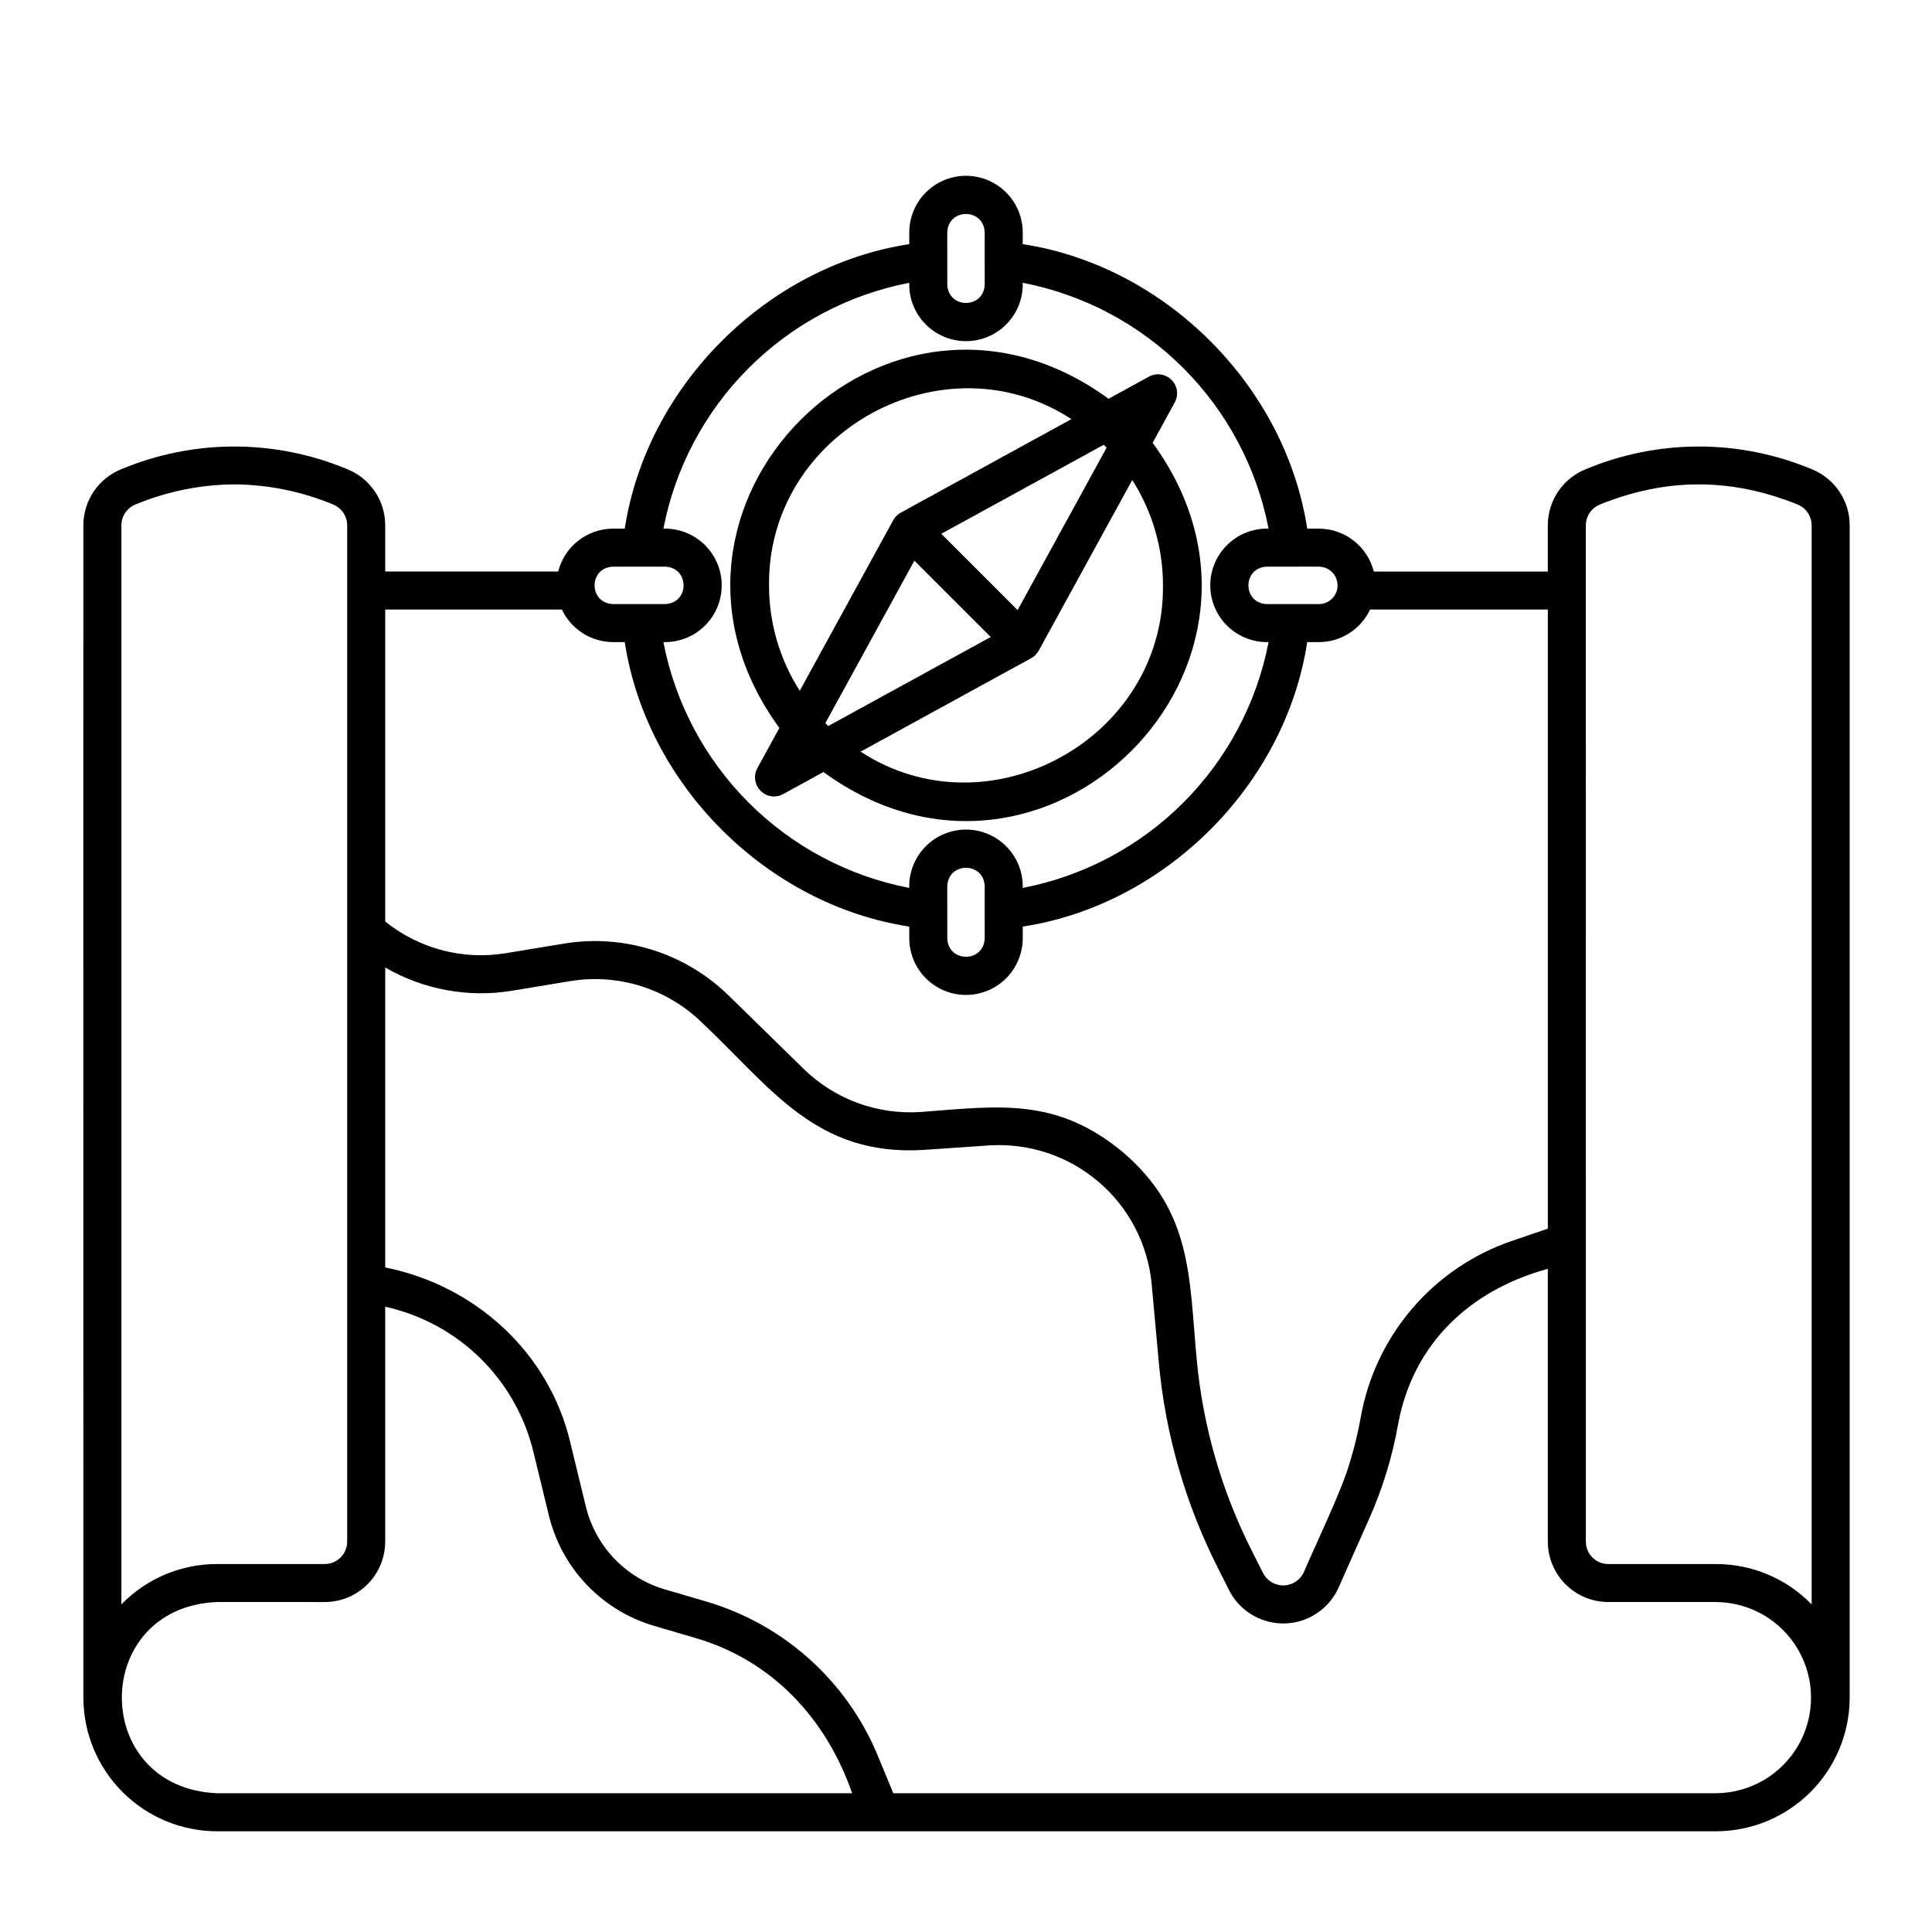
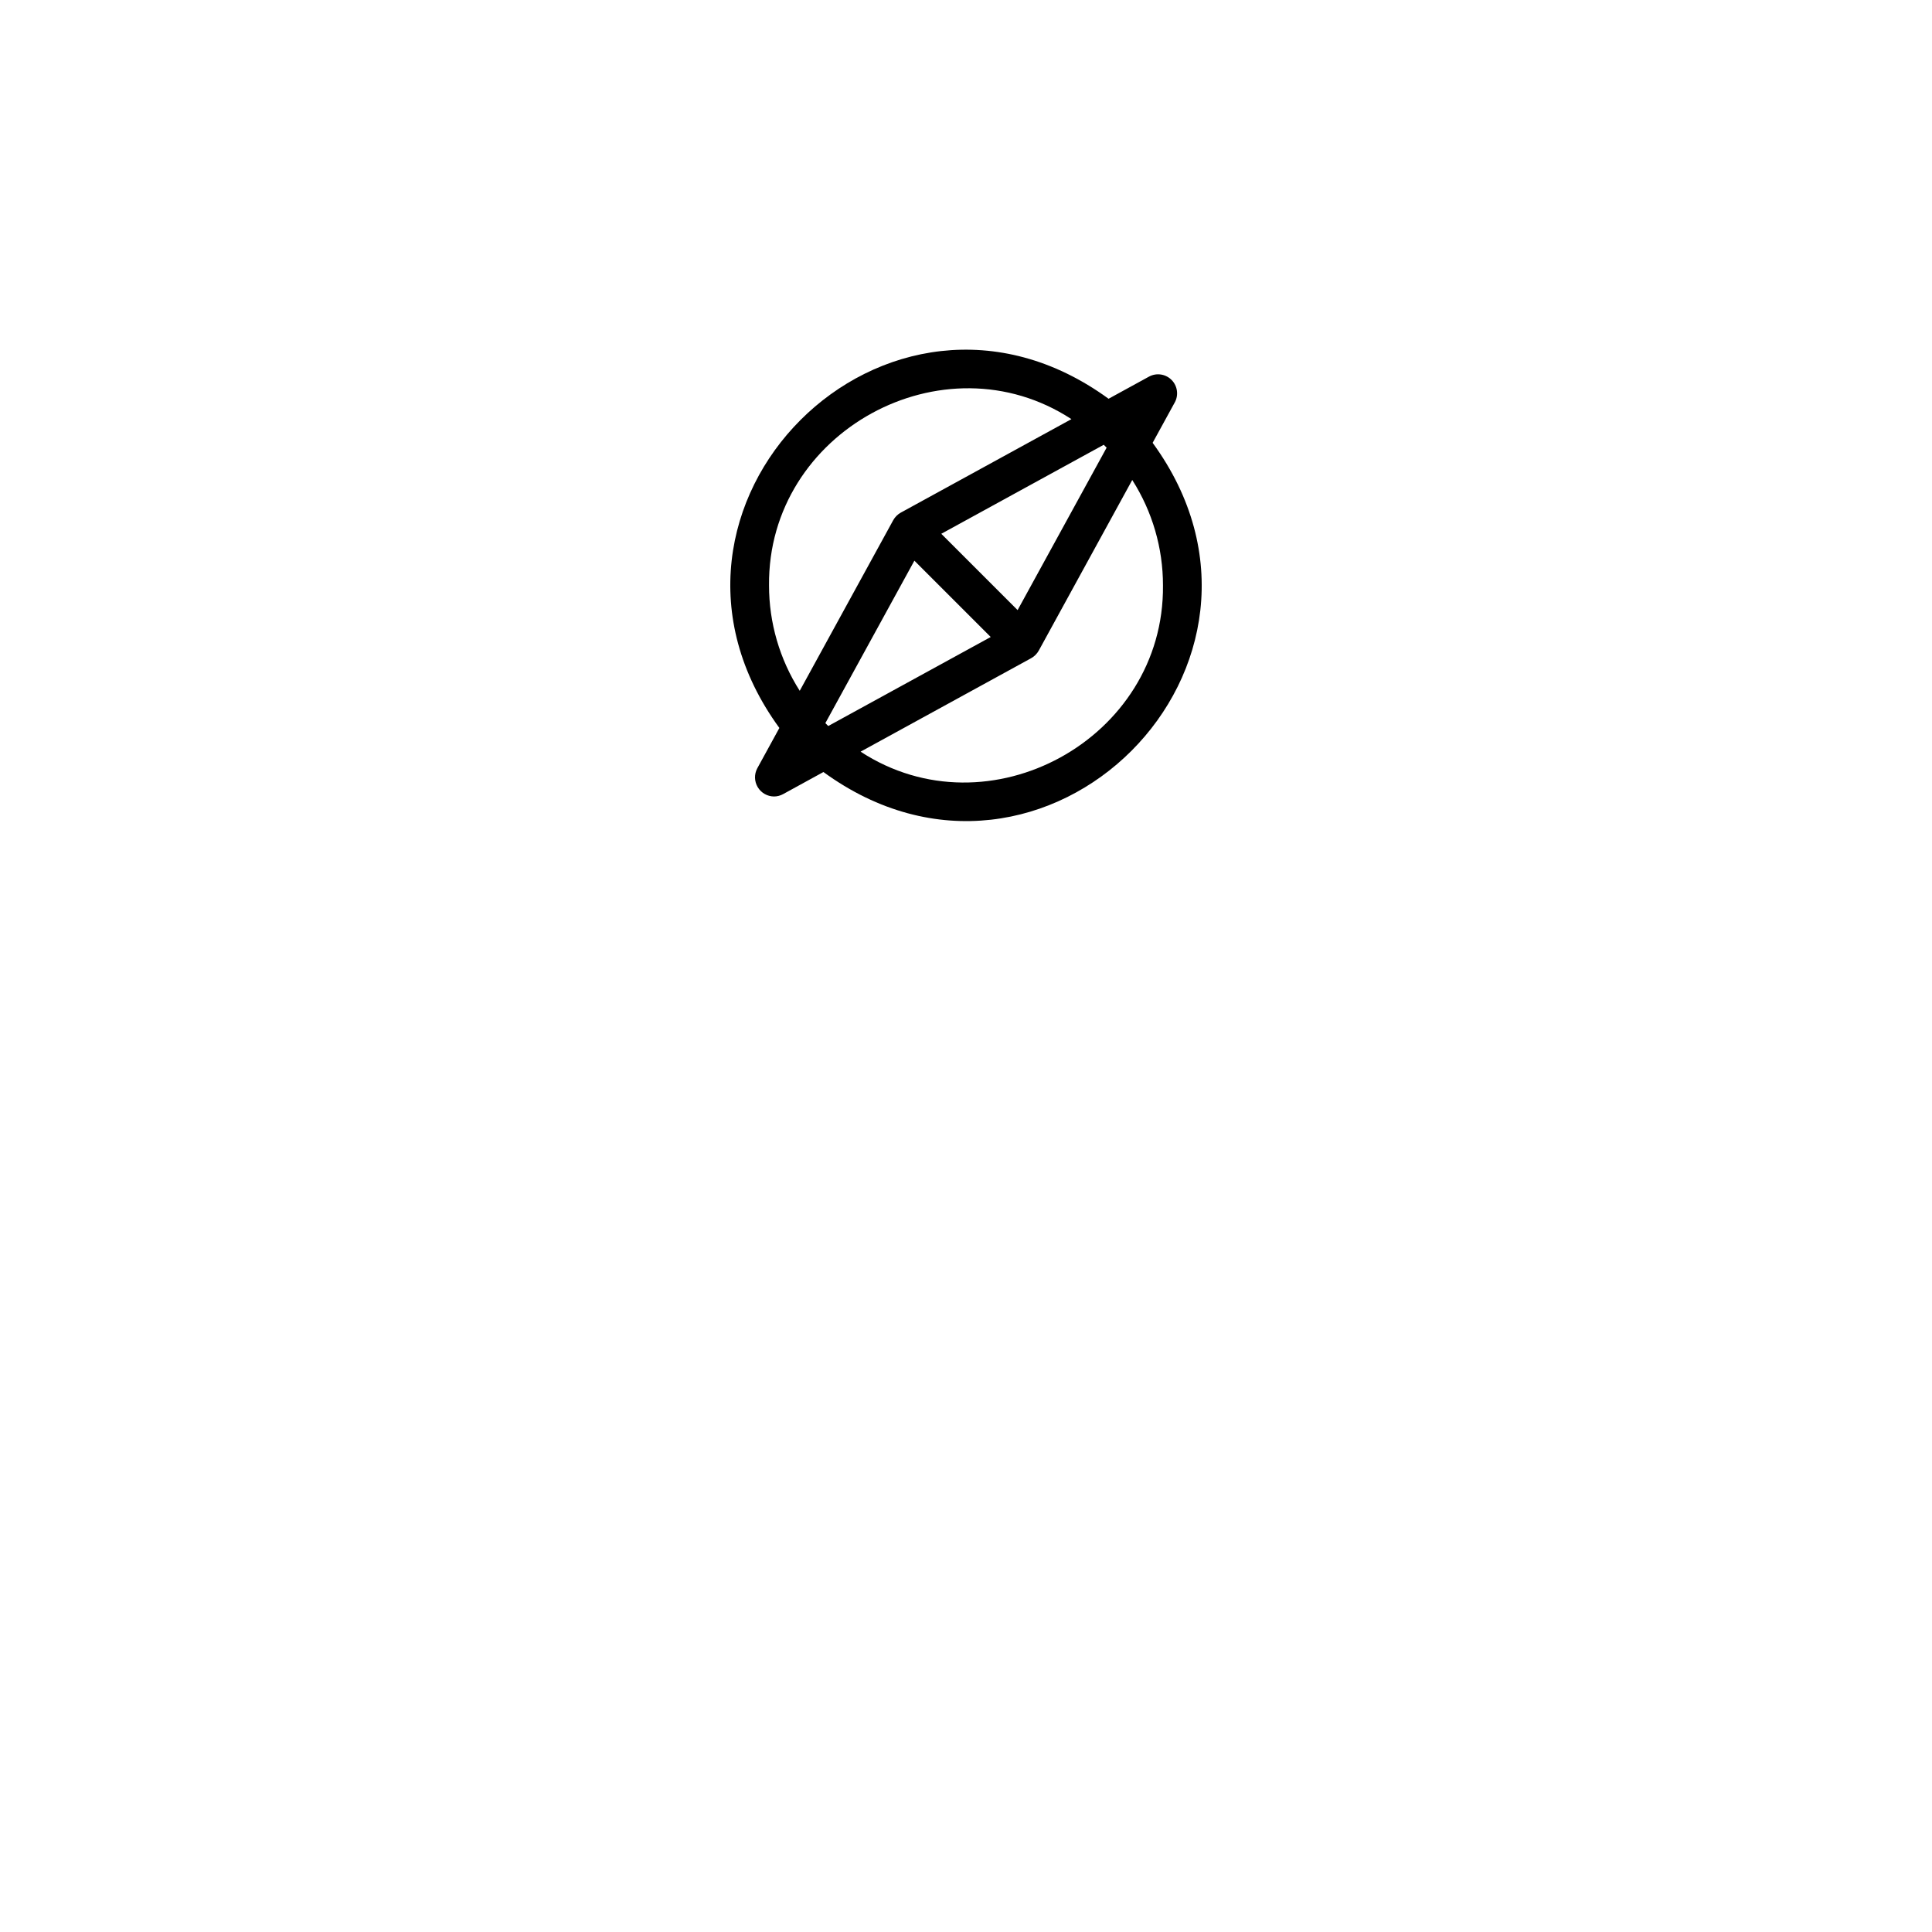
<svg xmlns="http://www.w3.org/2000/svg" fill="#000000" width="800px" height="800px" version="1.1" viewBox="144 144 512 512">
  <g>
-     <path d="m634.18 283.21c0.004-3.211-0.961-6.348-2.766-9.004-1.809-2.656-4.371-4.711-7.356-5.891-19.117-7.973-40.629-7.973-59.746 0-2.988 1.18-5.551 3.234-7.356 5.891-1.805 2.656-2.769 5.793-2.769 9.004v12.254h-46.117c-0.82-3.246-2.695-6.125-5.332-8.184s-5.887-3.18-9.234-3.188h-3.078c-5.781-37.801-37.586-69.613-75.391-75.391l0.004-3.078c0-5.371-2.867-10.336-7.519-13.023-4.652-2.688-10.387-2.688-15.039 0-4.652 2.688-7.519 7.652-7.519 13.023v3.078c-37.801 5.777-69.609 37.59-75.391 75.391h-3.078c-3.348 0.004-6.598 1.125-9.234 3.184-2.637 2.059-4.516 4.938-5.332 8.184h-45.84v-12.25c0-3.211-0.961-6.348-2.769-9.004-1.805-2.656-4.367-4.711-7.352-5.891-19.117-7.973-40.629-7.973-59.746 0-2.988 1.18-5.551 3.234-7.356 5.891-1.805 2.656-2.769 5.793-2.769 9.004v17.25c-0.047 0 0.023 293.43 0 293.44 0.016 9.387 3.754 18.383 10.391 25.02s15.637 10.371 25.023 10.387h397.27c9.379-0.016 18.371-3.75 25.008-10.379 6.637-6.633 10.375-15.625 10.398-25.004 0.008 0.008 0-310.71 0-310.71zm-69.918 0h0.004c0.012-2.453 1.523-4.648 3.809-5.543 17.57-7.066 34.652-7.066 52.227 0h-0.004c2.285 0.895 3.797 3.09 3.809 5.543v17.27 268.7 0.004c-6.652-6.844-15.789-10.699-25.332-10.695h-28.57c-3.277-0.004-5.934-2.656-5.938-5.934zm-65.797 15.922h0.004c-0.004 2.738-2.223 4.957-4.965 4.961h-13.742c-6.551-0.207-6.559-9.715 0-9.922 0.055 0.012 6.242-0.012 6.289 0 0.117-0.039 7.344 0.02 7.449 0h0.004c2.738 0.004 4.957 2.223 4.961 4.961zm-103.43-93.508c0.207-6.551 9.715-6.559 9.922 0l0.004 13.742c-0.207 6.551-9.715 6.559-9.922 0zm-10.078 13.316h0.004c-0.117 4.062 1.418 7.996 4.25 10.91 2.832 2.914 6.723 4.559 10.789 4.559 4.062 0 7.953-1.645 10.785-4.559 2.832-2.914 4.367-6.848 4.25-10.91 16.121 3.117 30.941 10.988 42.551 22.602 11.609 11.609 19.48 26.43 22.602 42.551-4.059-0.113-7.992 1.422-10.902 4.254-2.906 2.832-4.551 6.723-4.551 10.781 0 4.062 1.645 7.949 4.551 10.781 2.91 2.832 6.844 4.367 10.902 4.258-3.121 16.121-10.992 30.938-22.602 42.547-11.609 11.613-26.43 19.484-42.551 22.602 0.117-4.062-1.418-7.996-4.25-10.91-2.832-2.914-6.723-4.559-10.785-4.559-4.066 0-7.957 1.645-10.789 4.559-2.832 2.914-4.367 6.848-4.25 10.91-16.121-3.117-30.938-10.988-42.551-22.602-11.609-11.609-19.48-26.426-22.602-42.547 4.059 0.109 7.992-1.426 10.902-4.258 2.91-2.832 4.551-6.719 4.551-10.781 0-4.059-1.641-7.949-4.551-10.781-2.91-2.832-6.844-4.367-10.902-4.254 3.121-16.121 10.992-30.941 22.602-42.551 11.613-11.609 26.43-19.48 42.551-22.598zm20 159.95 0.004 13.746c-0.207 6.551-9.715 6.559-9.922 0l-0.004-13.742c0.211-6.555 9.715-6.559 9.926 0zm-98.465-84.723h13.742c6.551 0.203 6.559 9.715 0 9.922h-13.742c-6.551-0.207-6.559-9.715 0-9.922zm-13.582 11.367c1.215 2.578 3.137 4.758 5.539 6.285 2.406 1.527 5.195 2.34 8.043 2.344h3.078c5.781 37.805 37.586 69.613 75.391 75.391v3.082c0 5.371 2.867 10.336 7.519 13.02 4.652 2.688 10.383 2.688 15.035 0 4.656-2.684 7.519-7.648 7.519-13.02v-3.078c37.805-5.777 69.609-37.586 75.391-75.391h3.078c2.852-0.004 5.641-0.816 8.043-2.344 2.406-1.531 4.328-3.707 5.543-6.285h47.102v164.07l-9.438 3.215c-10.266 3.496-19.406 9.68-26.465 17.91-7.062 8.23-11.789 18.203-13.684 28.879-0.691 3.922-1.625 7.797-2.789 11.605-2.098 7.559-9.129 22.008-12.27 29.379h0.004c-0.941 2.113-3.016 3.5-5.332 3.555-2.312 0.059-4.453-1.219-5.5-3.285l-2.941-5.828c-8.07-15.918-13.043-33.227-14.656-51-2.016-21.875-1.188-38.875-19.441-54.621-17.656-14.645-32.625-12.344-53.672-10.73-11.496 0.789-22.781-3.363-31.023-11.414l-19.941-19.508c-11.512-11.211-27.66-16.297-43.52-13.711l-15.5 2.559c-11.355 1.867-22.973-1.191-31.938-8.406v-82.668zm-116.74-22.328c0.012-2.453 1.52-4.648 3.809-5.543 8.277-3.434 17.145-5.234 26.109-5.297 8.965 0.062 17.832 1.863 26.113 5.297 2.285 0.895 3.793 3.09 3.809 5.543v17.27c0.008 0.008 0 252.05 0 252.07v0.004c-0.008 3.277-2.66 5.93-5.938 5.934h-28.57c-9.543-0.004-18.68 3.852-25.332 10.695zm25.336 336.02c-33.617-1.426-33.621-49.25 0-50.672l28.566 0.004c4.246-0.004 8.316-1.695 11.316-4.695 3.004-3.004 4.691-7.074 4.695-11.32v-62.238c9.461 2.078 18.148 6.762 25.082 13.523 6.934 6.762 11.832 15.332 14.145 24.738l4.184 17.184c3.43 13.953 14.012 25.031 27.789 29.102l10.883 3.195c20.426 5.906 34.781 21.355 41.668 41.184zm397.27 0h-218.04l-4.031-9.75h0.004c-8.184-19.941-25.004-35.07-45.703-41.102l-10.883-3.195 0.004 0.004c-10.332-3.051-18.266-11.359-20.84-21.82l-4.18-17.184c-5.66-23.824-25.191-41.516-49.016-46.293v-79.492c10.137 5.887 22.008 8.066 33.574 6.164l15.496-2.559h0.004c12.691-2.074 25.617 1.996 34.832 10.973 18.496 17.434 30.23 35.461 58.703 33.77l17.484-1.199c10.52-0.664 20.883 2.785 28.906 9.617 8.027 6.832 13.082 16.516 14.105 27.008l1.895 20.789-0.004-0.004c1.727 19.043 7.055 37.582 15.699 54.633l2.941 5.824c1.836 3.637 4.988 6.441 8.816 7.84 3.828 1.402 8.043 1.301 11.797-0.289s6.762-4.547 8.418-8.27l8.09-18.207c3.574-8.027 6.152-16.461 7.684-25.117 3.93-21.34 19.117-35.52 39.66-41.109v72.285c0.004 4.246 1.695 8.316 4.695 11.316 3.004 3.004 7.074 4.691 11.316 4.695h28.57c9.012 0.059 17.316 4.898 21.805 12.715 4.492 7.816 4.492 17.43 0 25.242-4.488 7.816-12.793 12.656-21.805 12.715z" />
    <path d="m344.68 347.62c-0.832 1.562-0.785 3.449 0.117 4.969 0.902 1.523 2.535 2.469 4.305 2.488 0.844 0 1.676-0.215 2.418-0.621l10.699-5.863c58.633 42.754 129.98-28.664 87.242-87.242l5.863-10.703h0.004c1.07-1.961 0.719-4.398-0.863-5.977-1.586-1.582-4.019-1.93-5.981-0.855l-10.699 5.859c-58.633-42.75-129.98 28.664-87.242 87.242zm92.59-84.988-23.594 43.051-20.227-20.223 43.055-23.59c0.254 0.25 0.512 0.504 0.762 0.762zm-50.949 29.953 20.227 20.227-43.055 23.59c-0.258-0.25-0.512-0.508-0.766-0.766zm65.879 6.551c0.395 40.746-46.25 66.188-80.137 44.062l45.176-24.754c0.855-0.469 1.562-1.168 2.039-2.019l24.777-45.223h0.004c5.32 8.344 8.148 18.035 8.141 27.934zm-104.4 0c-0.395-40.746 46.25-66.184 80.137-44.062l-45.176 24.754v-0.004c-0.855 0.469-1.562 1.168-2.039 2.016l-24.785 45.23c-5.32-8.344-8.145-18.035-8.137-27.934z" />
  </g>
</svg>